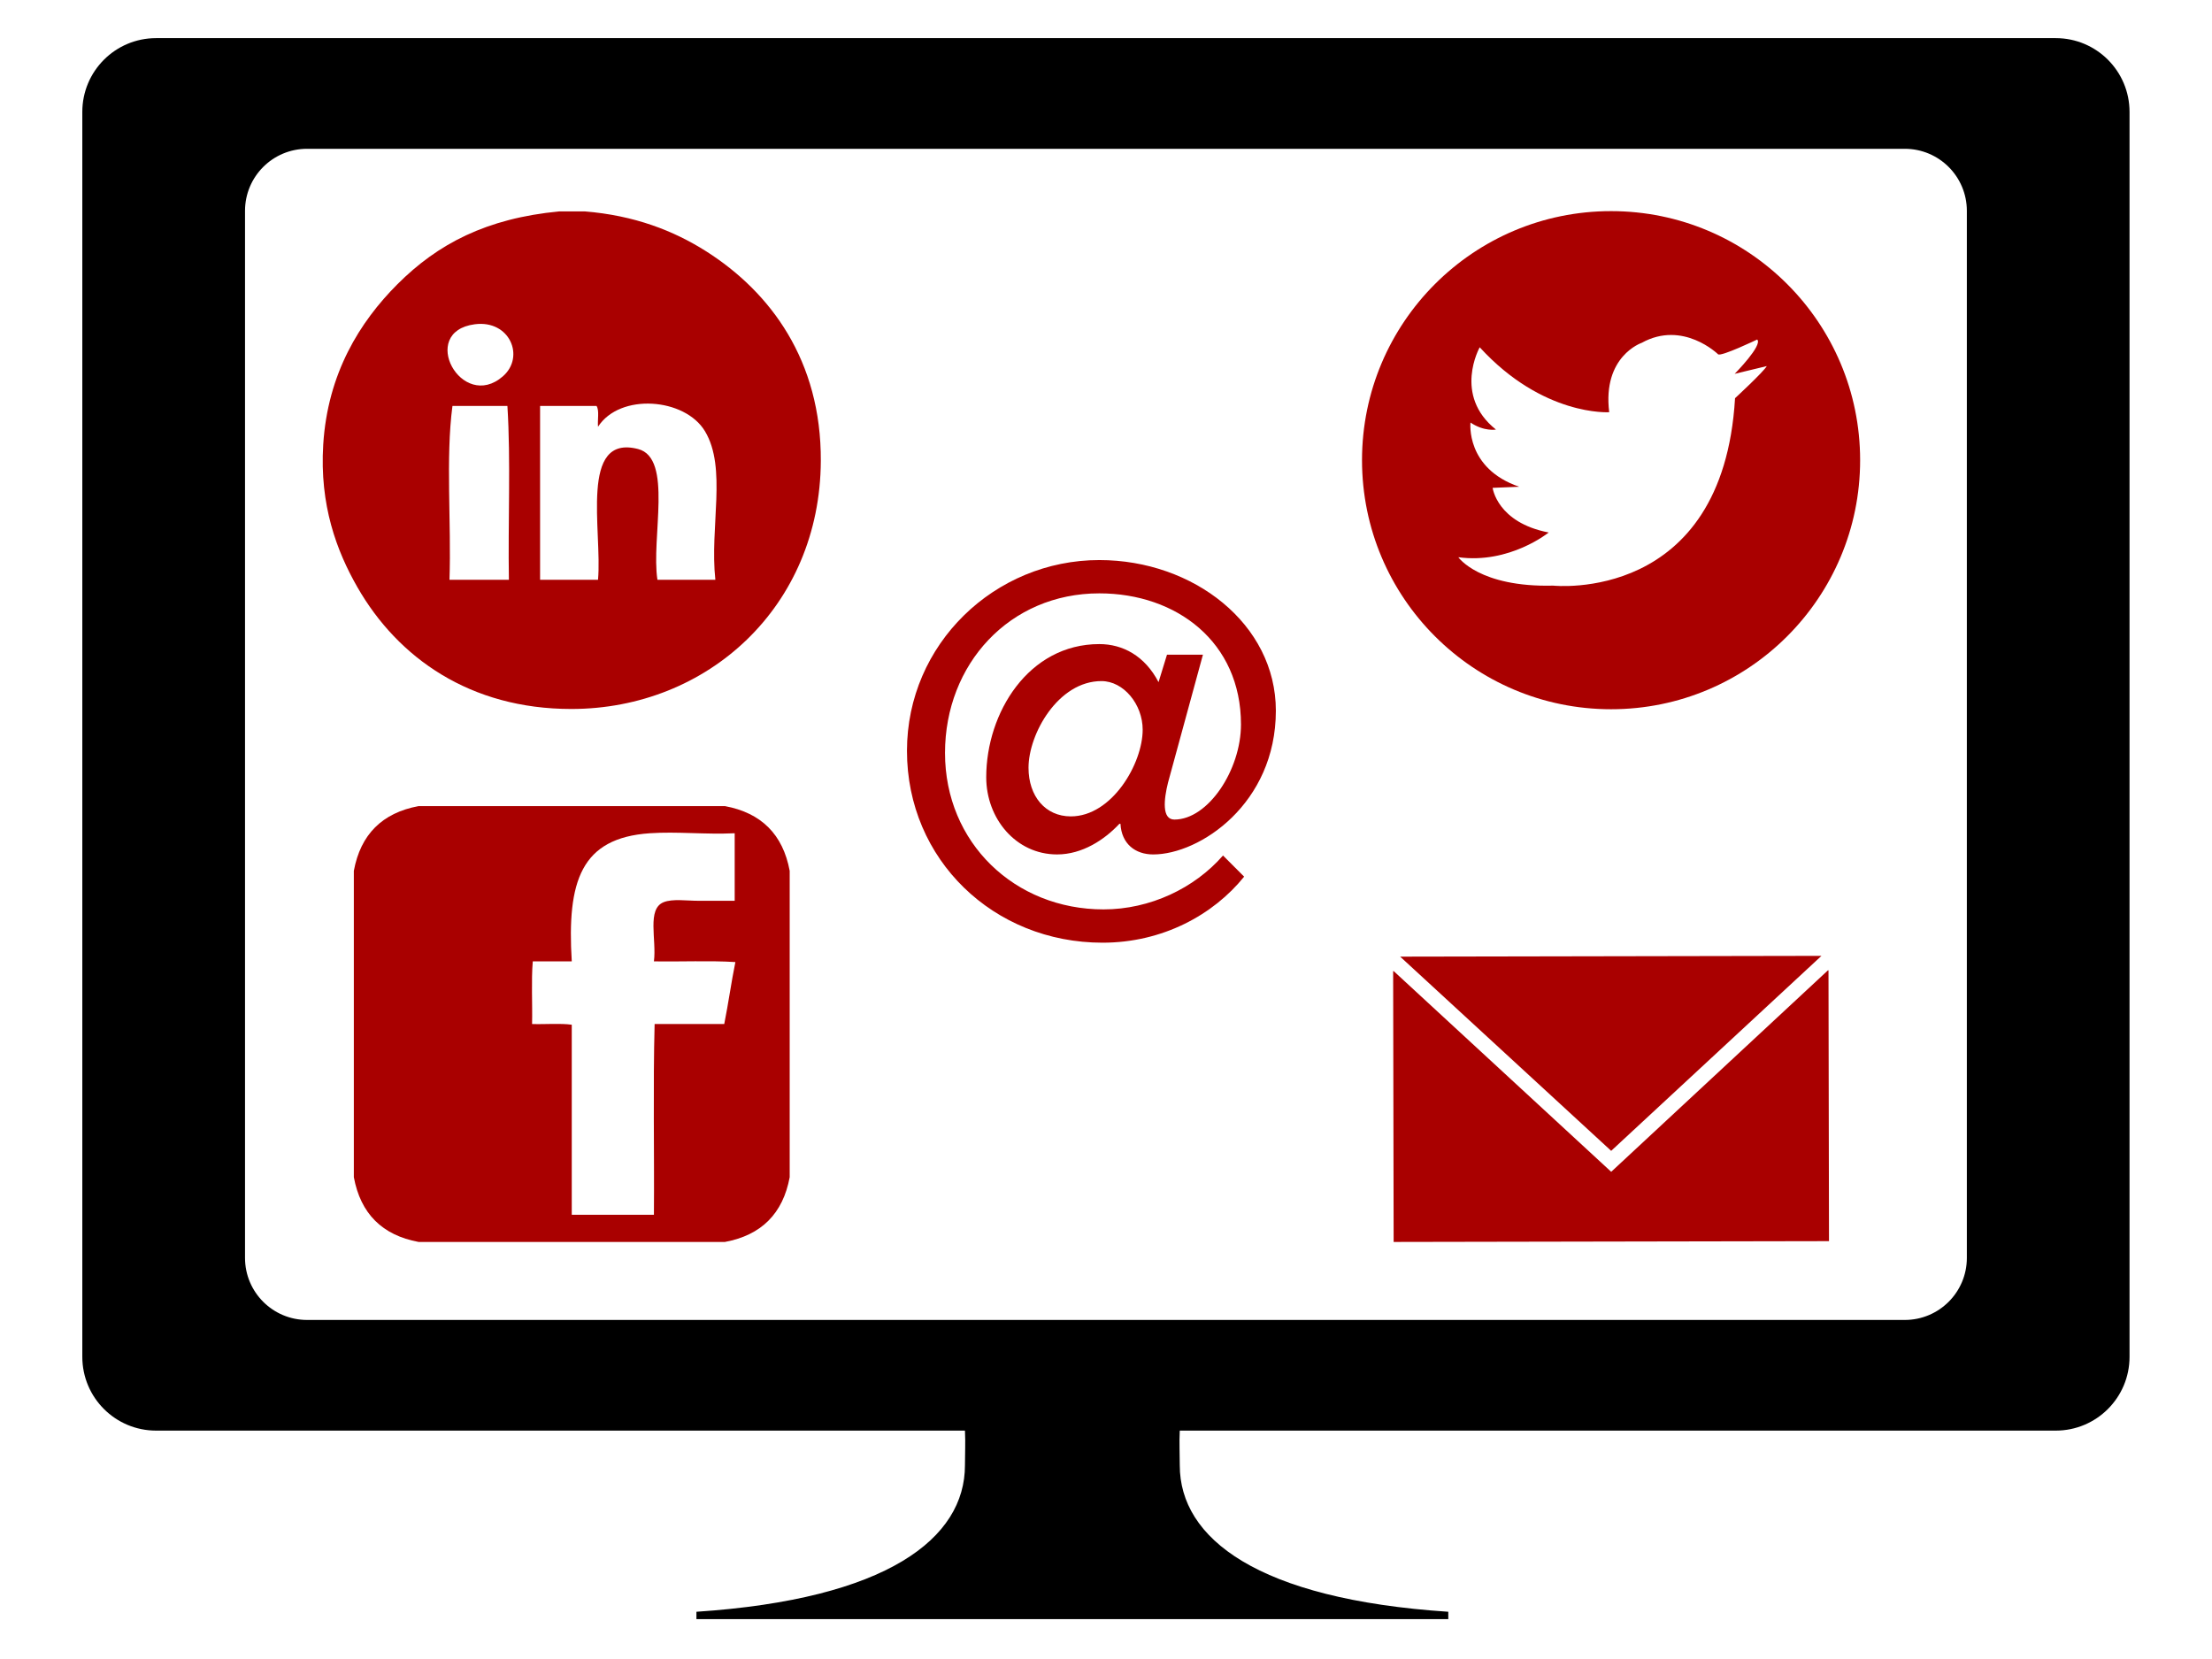
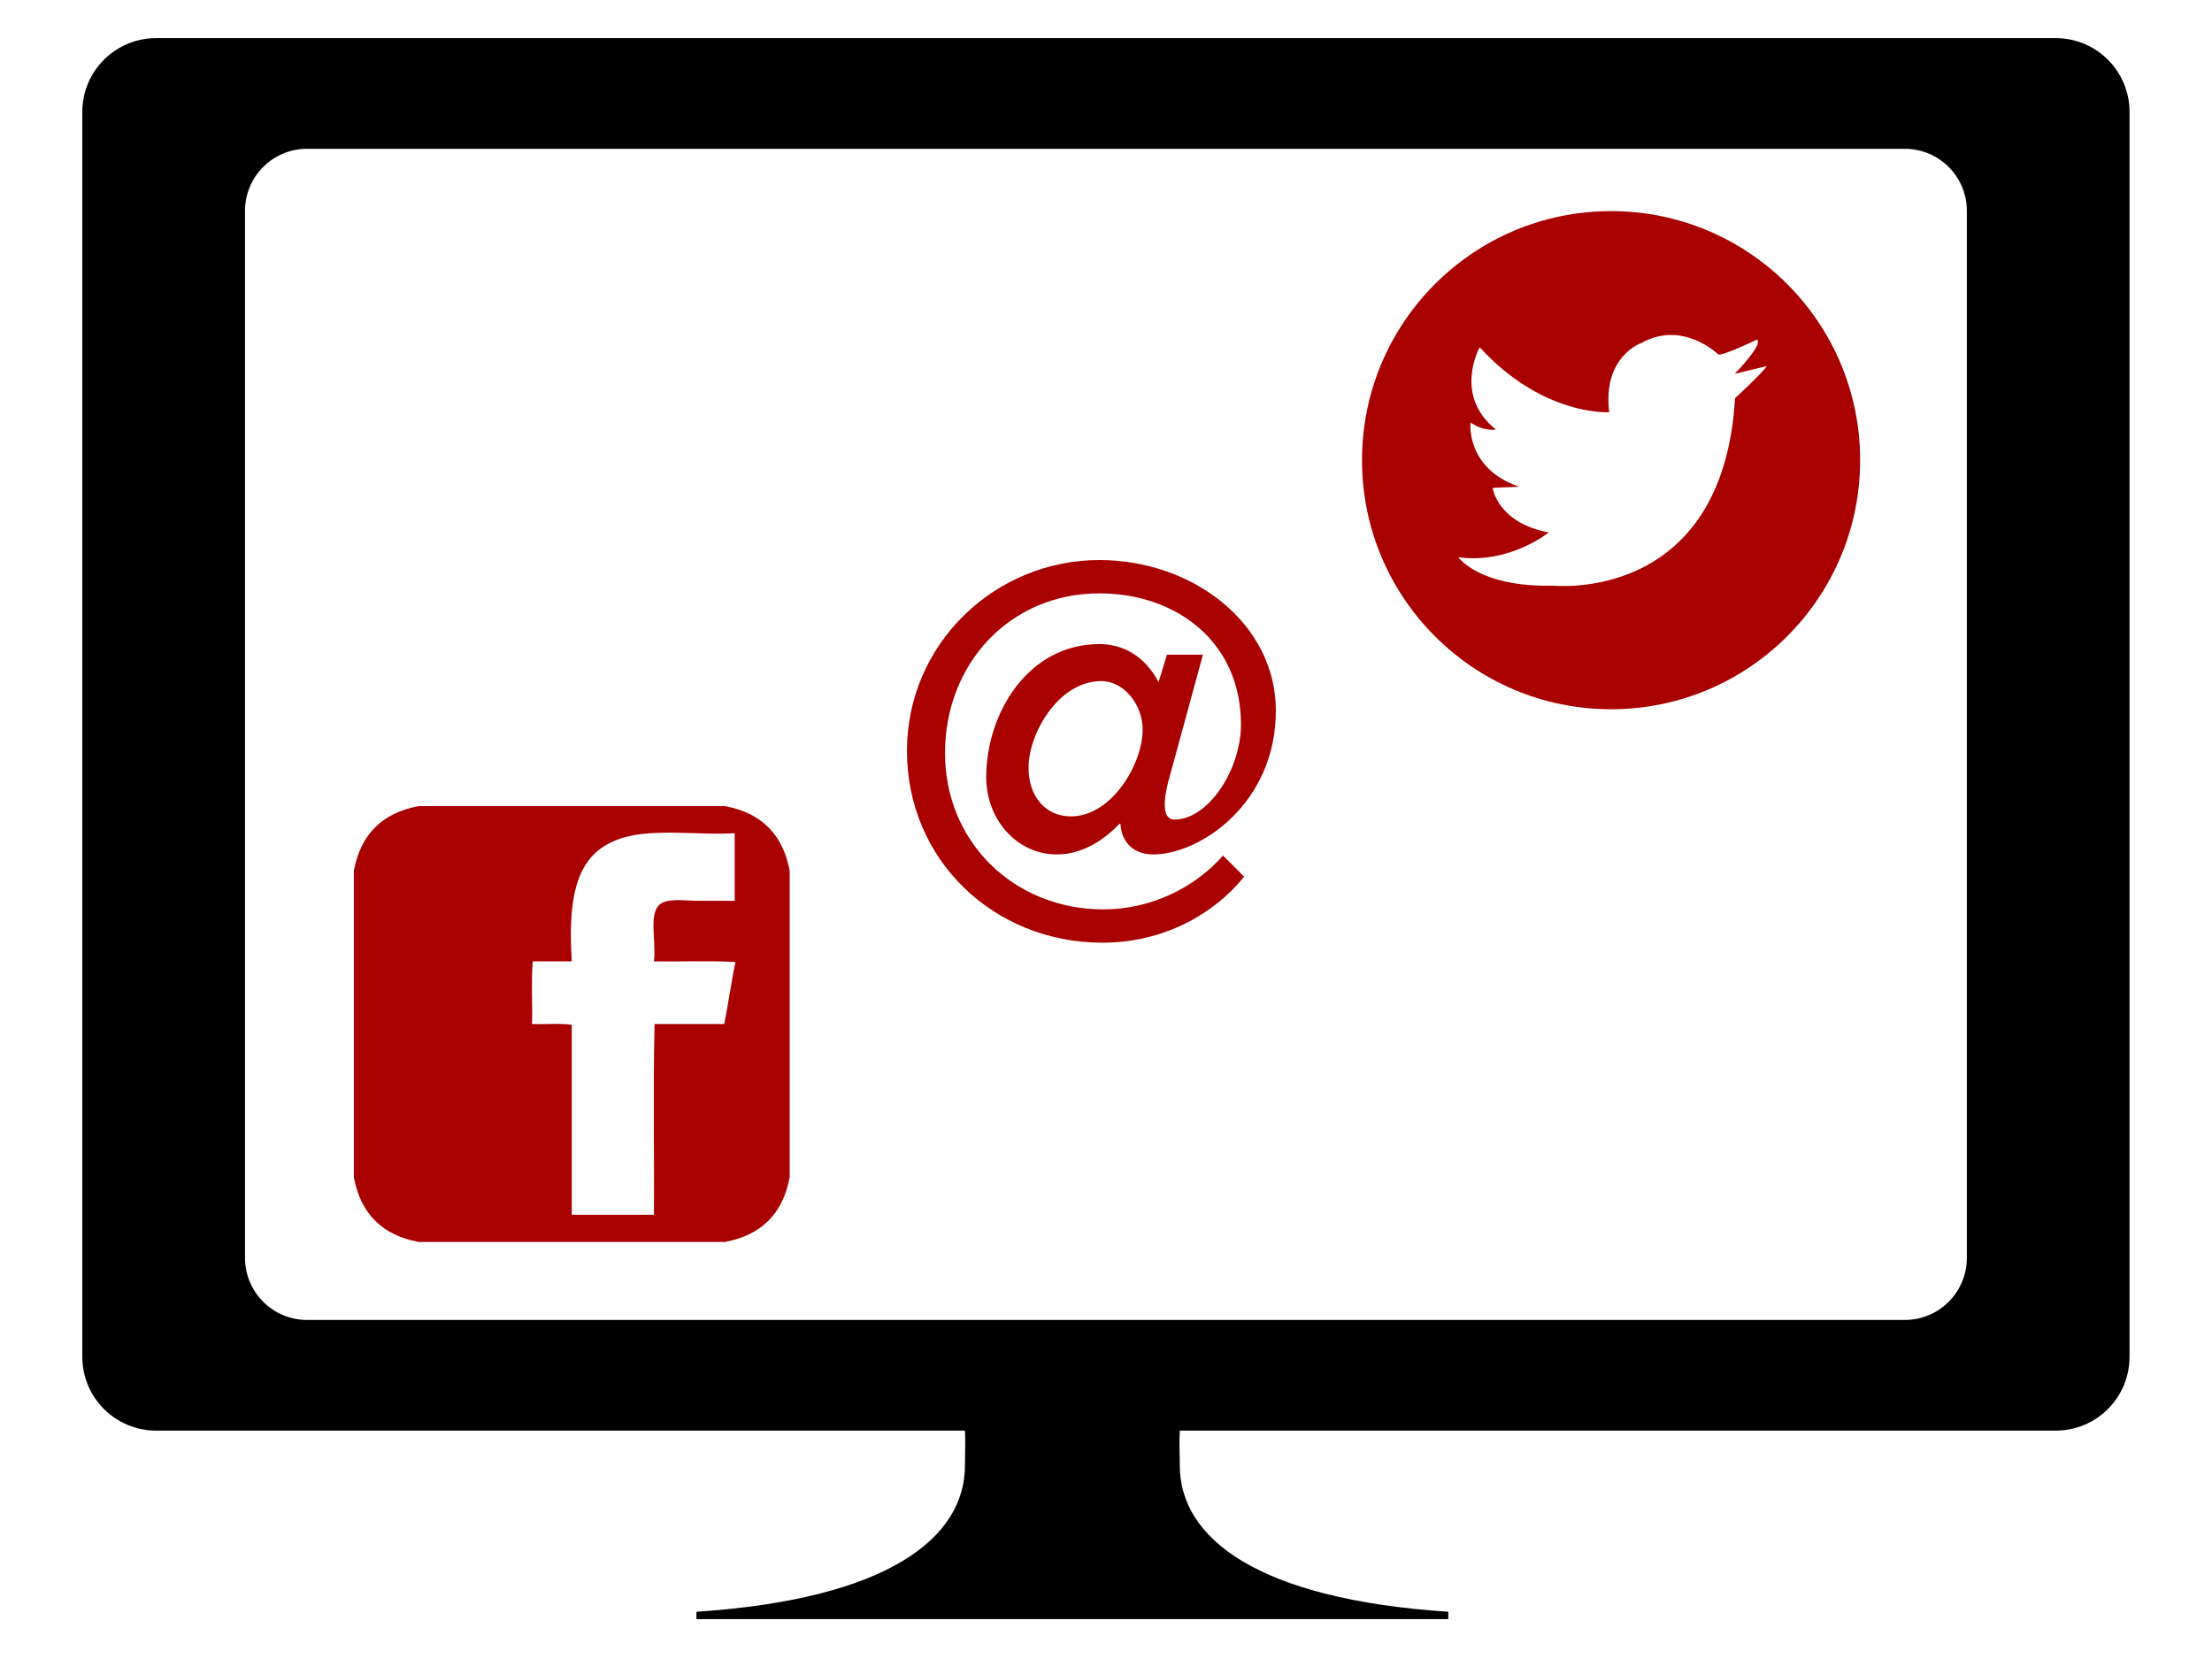
<svg xmlns="http://www.w3.org/2000/svg" xmlns:ns1="http://www.inkscape.org/namespaces/inkscape" xmlns:ns2="http://sodipodi.sourceforge.net/DTD/sodipodi-0.dtd" id="svg3814" version="1.1" ns1:version="0.91 r13725" xml:space="preserve" width="800" height="600" viewBox="0 0 800 600" ns2:docname="pictoMedia.svg">
  <defs id="defs3818">
    <clipPath clipPathUnits="userSpaceOnUse" id="clipPath3828">
      <path d="m 0,14400 14400,0 L 14400,0 0,0 0,14400 Z" id="path3830" ns1:connector-curvature="0" />
    </clipPath>
  </defs>
  <ns2:namedview pagecolor="#ffffff" bordercolor="#666666" borderopacity="1" objecttolerance="10" gridtolerance="10" guidetolerance="10" ns1:pageopacity="0" ns1:pageshadow="2" ns1:window-width="732" ns1:window-height="480" id="namedview3816" showgrid="false" ns1:zoom="0.19666667" ns1:cx="198.97039" ns1:cy="87.685082" ns1:window-x="0" ns1:window-y="0" ns1:window-maximized="0" ns1:current-layer="g3822" />
  <g id="g3822" ns1:groupmode="layer" ns1:label="media" transform="matrix(1.25,0,0,-1.25,-8600.625,9299.375)">
    <g id="g3824">
      <g id="g3826" clip-path="url(#clipPath3828)">
        <g id="g3832" transform="translate(7449.571,7075.55)">
          <path d="m 0,0 c 0,-9.917 -8.041,-17.953 -17.955,-17.953 l -462.269,0 c -9.919,0 -17.955,8.036 -17.955,17.953 l 0,302.945 c 0,9.918 8.036,17.953 17.955,17.953 l 462.269,0 C -8.041,320.898 0,312.863 0,302.945 L 0,0 Z m 25.726,352.917 -549.636,0 c -11.787,0 -21.345,-9.556 -21.345,-21.346 l 0,-360.195 c 0,-11.791 9.558,-21.345 21.345,-21.345 l 549.636,0 c 11.79,0 21.343,9.554 21.343,21.345 l 0,360.195 c 0,11.79 -9.553,21.346 -21.343,21.346" style="fill:#000000;fill-opacity:1;fill-rule:nonzero;stroke:none" id="path3834" ns1:connector-curvature="0" />
        </g>
        <g id="g3836" transform="translate(7221.844,7015.538)">
          <path d="m 0,0 c 0,13.356 -2.705,25.293 23.535,33.195 l -109.223,0 C -59.449,25.293 -62.153,13.356 -62.153,0 c 0,-21.14 -22.461,-38.712 -77.692,-42.372 l 0,-2.125 217.536,0 0,2.125 C 22.461,-38.712 0,-21.14 0,0" style="fill:#000000;fill-opacity:1;fill-rule:nonzero;stroke:none" id="path3838" ns1:connector-curvature="0" />
        </g>
        <g id="g3840" transform="translate(7178.083,7217.365)">
          <path d="m 0,0 c 0,-8.258 4.891,-14.069 12.23,-14.071 11.929,0 20.798,15.291 20.798,25.078 C 33.03,18.348 27.524,25.074 21.104,25.075 8.566,25.077 0,9.788 0,0 m 62.387,-31.509 c -8.873,-11.007 -23.554,-19.11 -40.986,-19.106 -31.499,0.002 -56.574,24.013 -56.569,55.512 10e-4,30.89 25.389,55.199 55.666,55.194 C 47.715,60.09 71.567,41.584 71.563,16.508 71.56,-10.405 49.542,-25.081 36.082,-25.081 c -5.197,0 -9.175,3.06 -9.479,8.87 l -0.304,0 c -4.282,-4.587 -10.705,-8.868 -18.046,-8.868 -11.927,0.004 -20.487,10.403 -20.489,22.327 0.004,18.657 12.237,38.534 32.73,38.533 6.727,-0.002 13.15,-3.366 17.125,-11.014 l 2.446,7.952 10.399,-0.002 -10.099,-37.003 c -1.221,-4.895 -1.832,-10.702 1.836,-10.704 9.785,-10e-4 19.268,14.374 19.27,27.523 C 61.475,36.386 42.819,50.455 20.494,50.458 -5.5,50.462 -24.159,29.973 -24.161,4.284 c -10e-4,-25.996 20.18,-45.263 45.867,-45.267 13.458,0 26.303,6.115 34.562,15.593 l 6.119,-6.119 z" style="fill:#a90000;fill-opacity:1;fill-rule:nonzero;stroke:none" id="path3842" ns1:connector-curvature="0" />
        </g>
        <g id="g3844" transform="translate(7068.49,7198.414)">
          <path d="m 0,0 c -19.901,-1.371 -23.985,-13.835 -22.561,-37.064 l -11.28,0 c -0.469,-5.643 -0.069,-12.155 -0.203,-18.131 3.76,-0.133 8.058,0.267 11.483,-0.201 l 0,-54.996 23.771,0 c 0.134,18.33 -0.268,37.202 0.201,55.197 l 20.146,0 c 1.182,5.868 2.028,12.072 3.221,17.927 -7.456,0.467 -15.777,0.071 -23.568,0.204 0.815,6.227 -2.115,15.165 2.821,17.122 2.598,1.032 6.62,0.402 10.072,0.402 l 10.475,0 0,19.54 C 16.073,-0.403 7.831,0.541 0,0 m -66.879,7.857 88.636,0 C 32.285,5.895 38.534,-0.345 40.492,-10.876 l 0,-88.638 c -1.956,-10.534 -8.202,-16.776 -18.735,-18.734 l -88.636,0 c -10.537,1.954 -16.777,8.204 -18.734,18.734 l 0,88.638 c 1.949,10.54 8.207,16.771 18.734,18.733" style="fill:#a90000;fill-opacity:1;fill-rule:evenodd;stroke:none" id="path3846" ns1:connector-curvature="0" />
        </g>
        <g id="g3848" transform="translate(7011.408,7322.042)">
-           <path d="m 0,0 c -1.998,-15.05 -0.292,-33.802 -0.859,-50.282 l 17.189,0 C 16.046,-33.664 16.901,-15.903 15.901,0 L 0,0 Z M 73.06,-7.306 C 67.257,2.349 48.462,3.821 42.117,-6.016 41.929,-4.054 42.551,-1.284 41.687,0 l -16.332,0 0,-50.282 16.762,0 c 1.271,14.116 -5.541,42.272 11.603,37.82 10.181,-2.646 3.705,-25.712 5.587,-37.82 l 16.76,0 c -1.672,15.367 3.41,32.296 -3.007,42.976 m -58.448,15.9 c 6.459,5.65 1.962,16.378 -8.165,15.043 C -10.05,21.462 2.661,-1.86 14.612,8.594 m 16.33,47.703 7.307,0 C 52.632,55.145 64.057,50.7 73.489,44.695 92.043,32.879 106.72,13.128 106.58,-15.901 c -0.203,-42.13 -32.729,-71.77 -72.199,-71.77 -29.202,0 -50.13,14.726 -61.886,35.242 -6.001,10.471 -10.971,23.755 -9.883,41.254 1.278,20.58 10.563,35.491 21.487,46.416 11.609,11.607 25.671,19.051 46.843,21.056" style="fill:#a90000;fill-opacity:1;fill-rule:evenodd;stroke:none" id="path3850" ns1:connector-curvature="0" />
-         </g>
+           </g>
        <g id="g3852" transform="translate(7409.39,7158.761)">
-           <path d="m 0,0 -62.72,-58.301 -62.936,58.07 -0.155,0 0.145,-78.364 L 0.296,-78.363 0.15,0 0,0 Z" style="fill:#a90000;fill-opacity:1;fill-rule:nonzero;stroke:none" id="path3854" ns1:connector-curvature="0" />
-         </g>
+           </g>
        <g id="g3856" transform="translate(7407.507,7162.94)">
-           <path d="M 0,0 -121.897,-0.225 -60.843,-56.416 0,0 Z" style="fill:#a90000;fill-opacity:1;fill-rule:nonzero;stroke:none" id="path3858" ns1:connector-curvature="0" />
-         </g>
+           </g>
        <g id="g3860" transform="translate(7382.503,7324.291)">
          <path d="m 0,0 c -3.522,-59.569 -52.629,-54.23 -52.629,-54.23 -21.352,-0.536 -27.436,8.218 -27.436,8.218 14.837,-2.027 26.152,7.153 26.152,7.153 -14.943,2.88 -16.226,12.917 -16.226,12.917 l 7.687,0.32 c -15.586,5.338 -14.094,18.576 -14.094,18.576 3.949,-2.67 7.367,-2.028 7.367,-2.028 -12.492,9.928 -4.696,23.806 -4.696,23.806 18.362,-20.069 37.469,-18.787 37.469,-18.787 -2.028,16.224 9.396,20.07 9.396,20.07 11.957,6.618 22.1,-3.311 22.1,-3.311 0.853,-0.747 11.315,4.27 11.315,4.27 C 8.111,15.375 -0.107,7.047 -0.107,7.047 L 9.181,9.288 C 8.221,7.581 0,0 0,0 m -35.871,54.125 c -39.798,0 -72.059,-32.264 -72.059,-72.061 0,-39.796 32.261,-72.06 72.059,-72.06 39.8,0 72.061,32.264 72.061,72.06 0,39.797 -32.261,72.061 -72.061,72.061" style="fill:#a90000;fill-opacity:1;fill-rule:nonzero;stroke:none" id="path3862" ns1:connector-curvature="0" />
        </g>
      </g>
    </g>
  </g>
</svg>